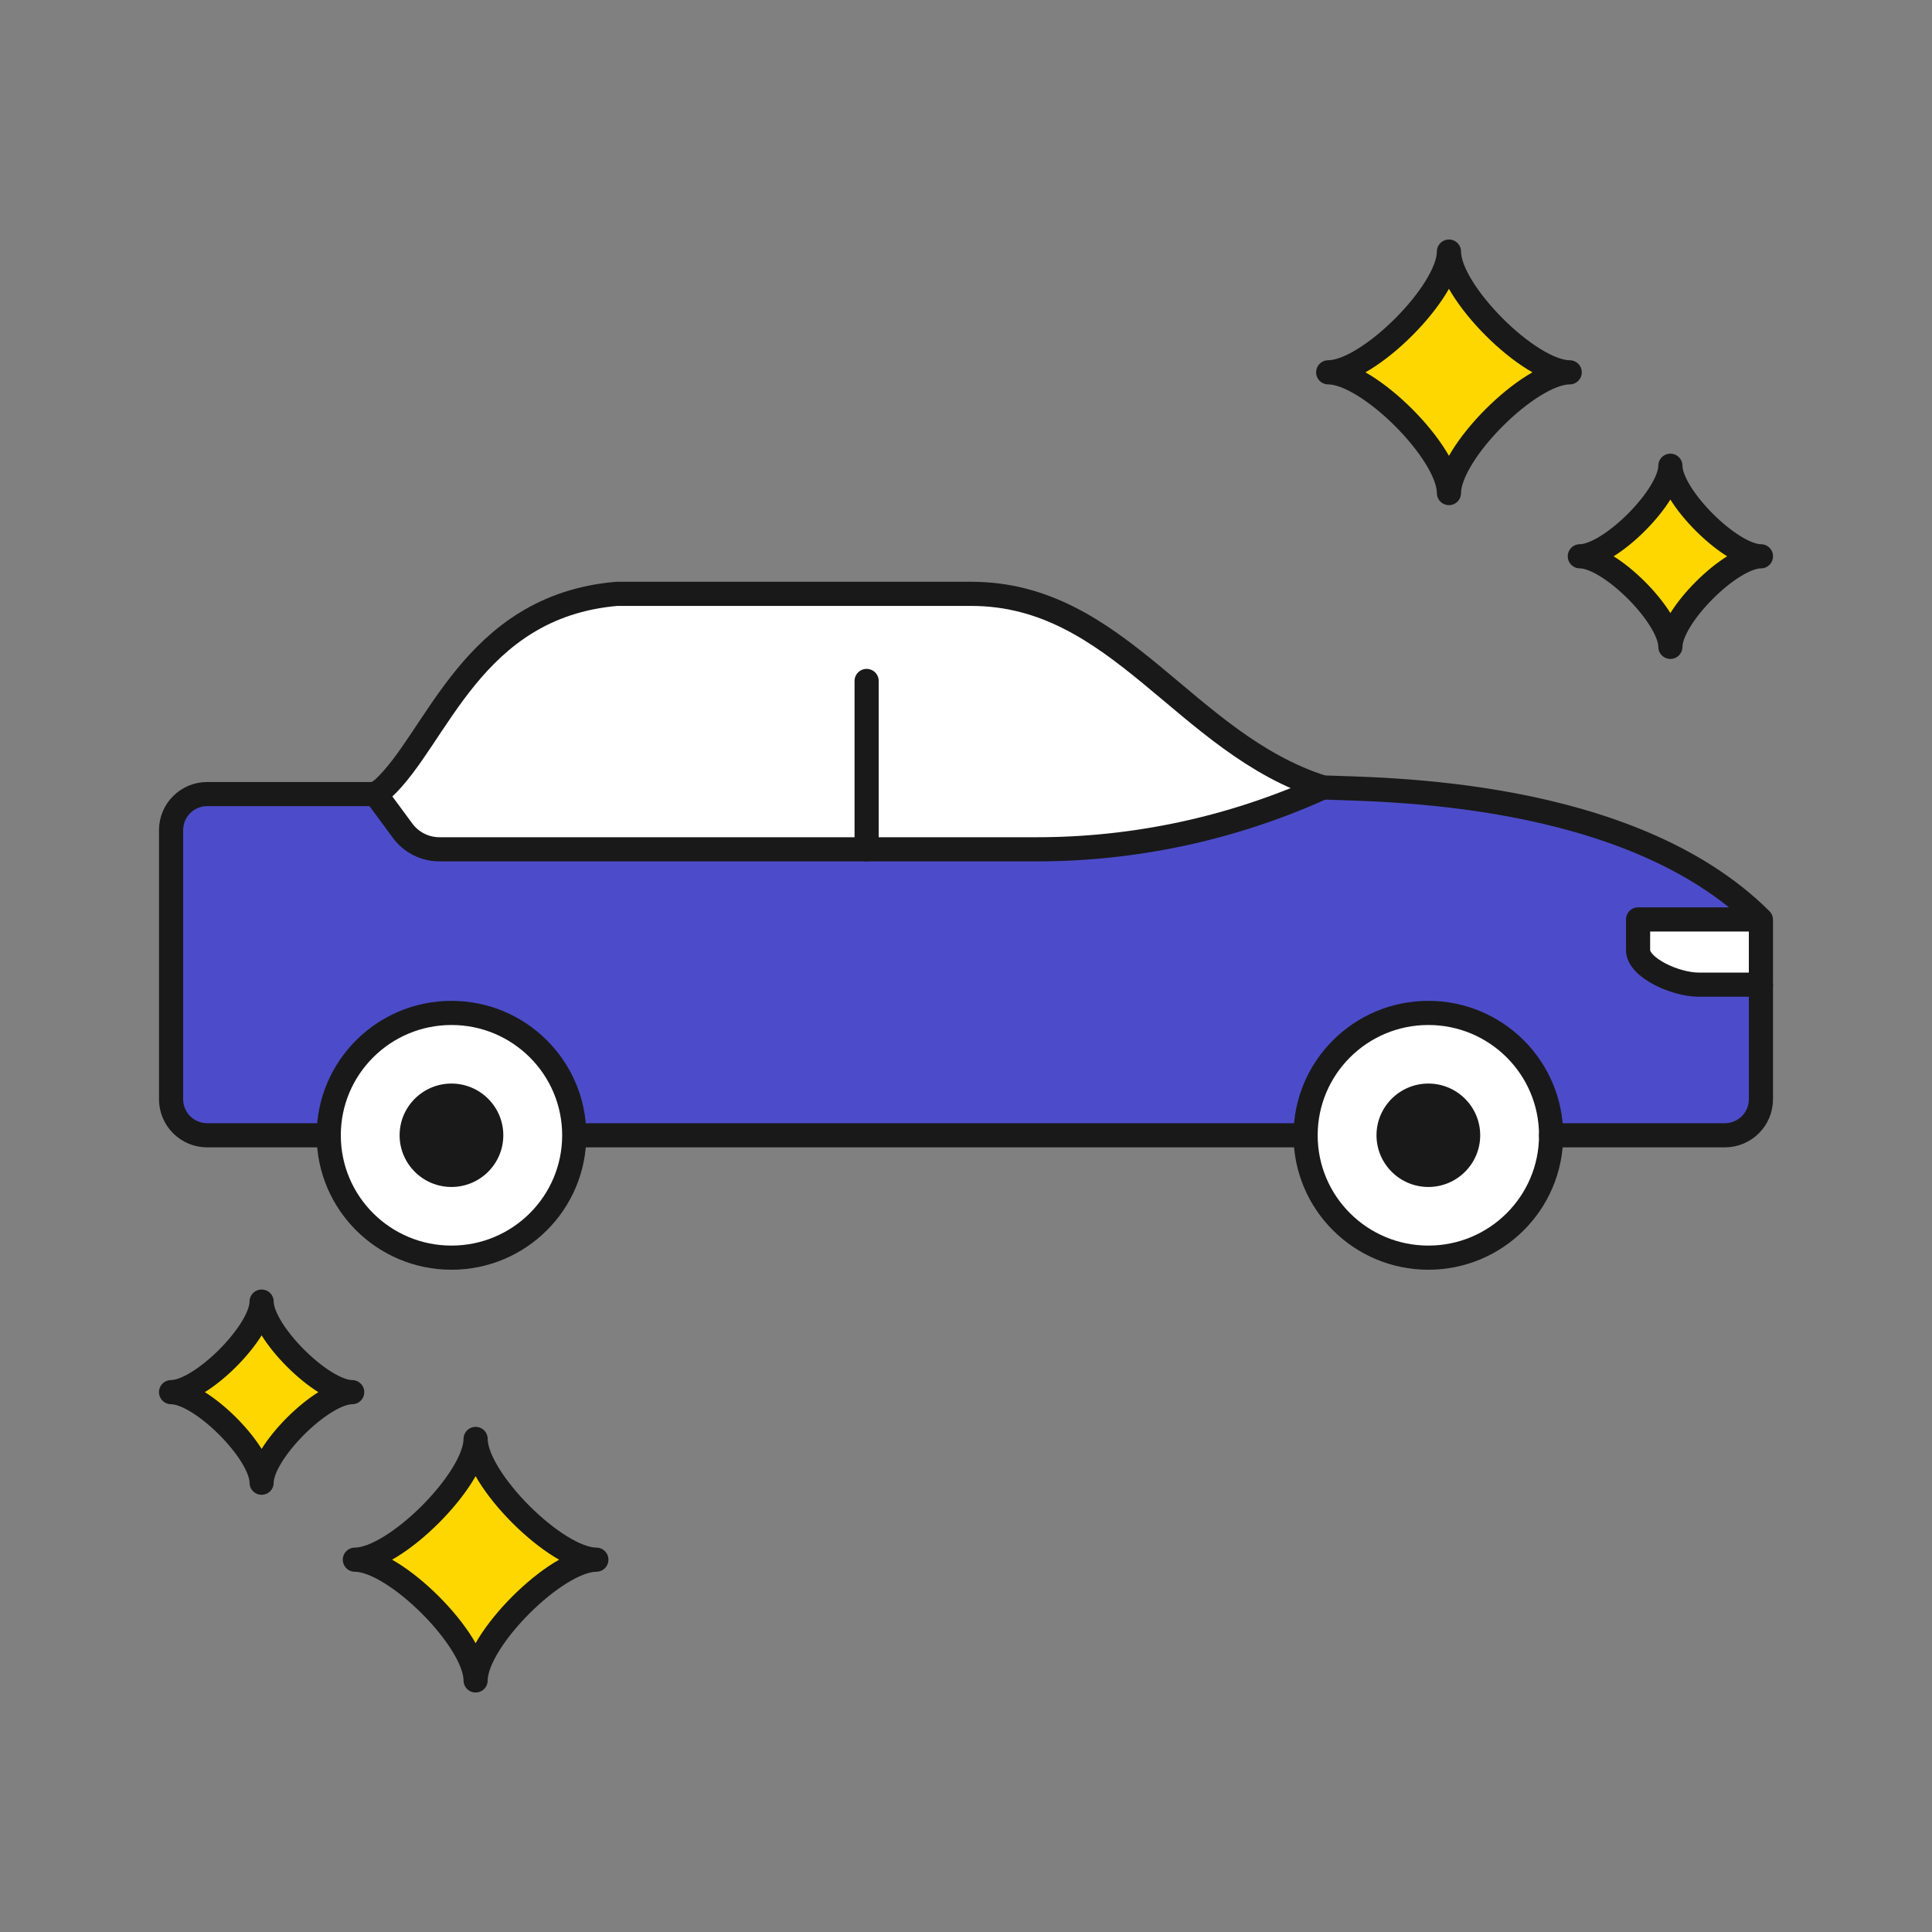
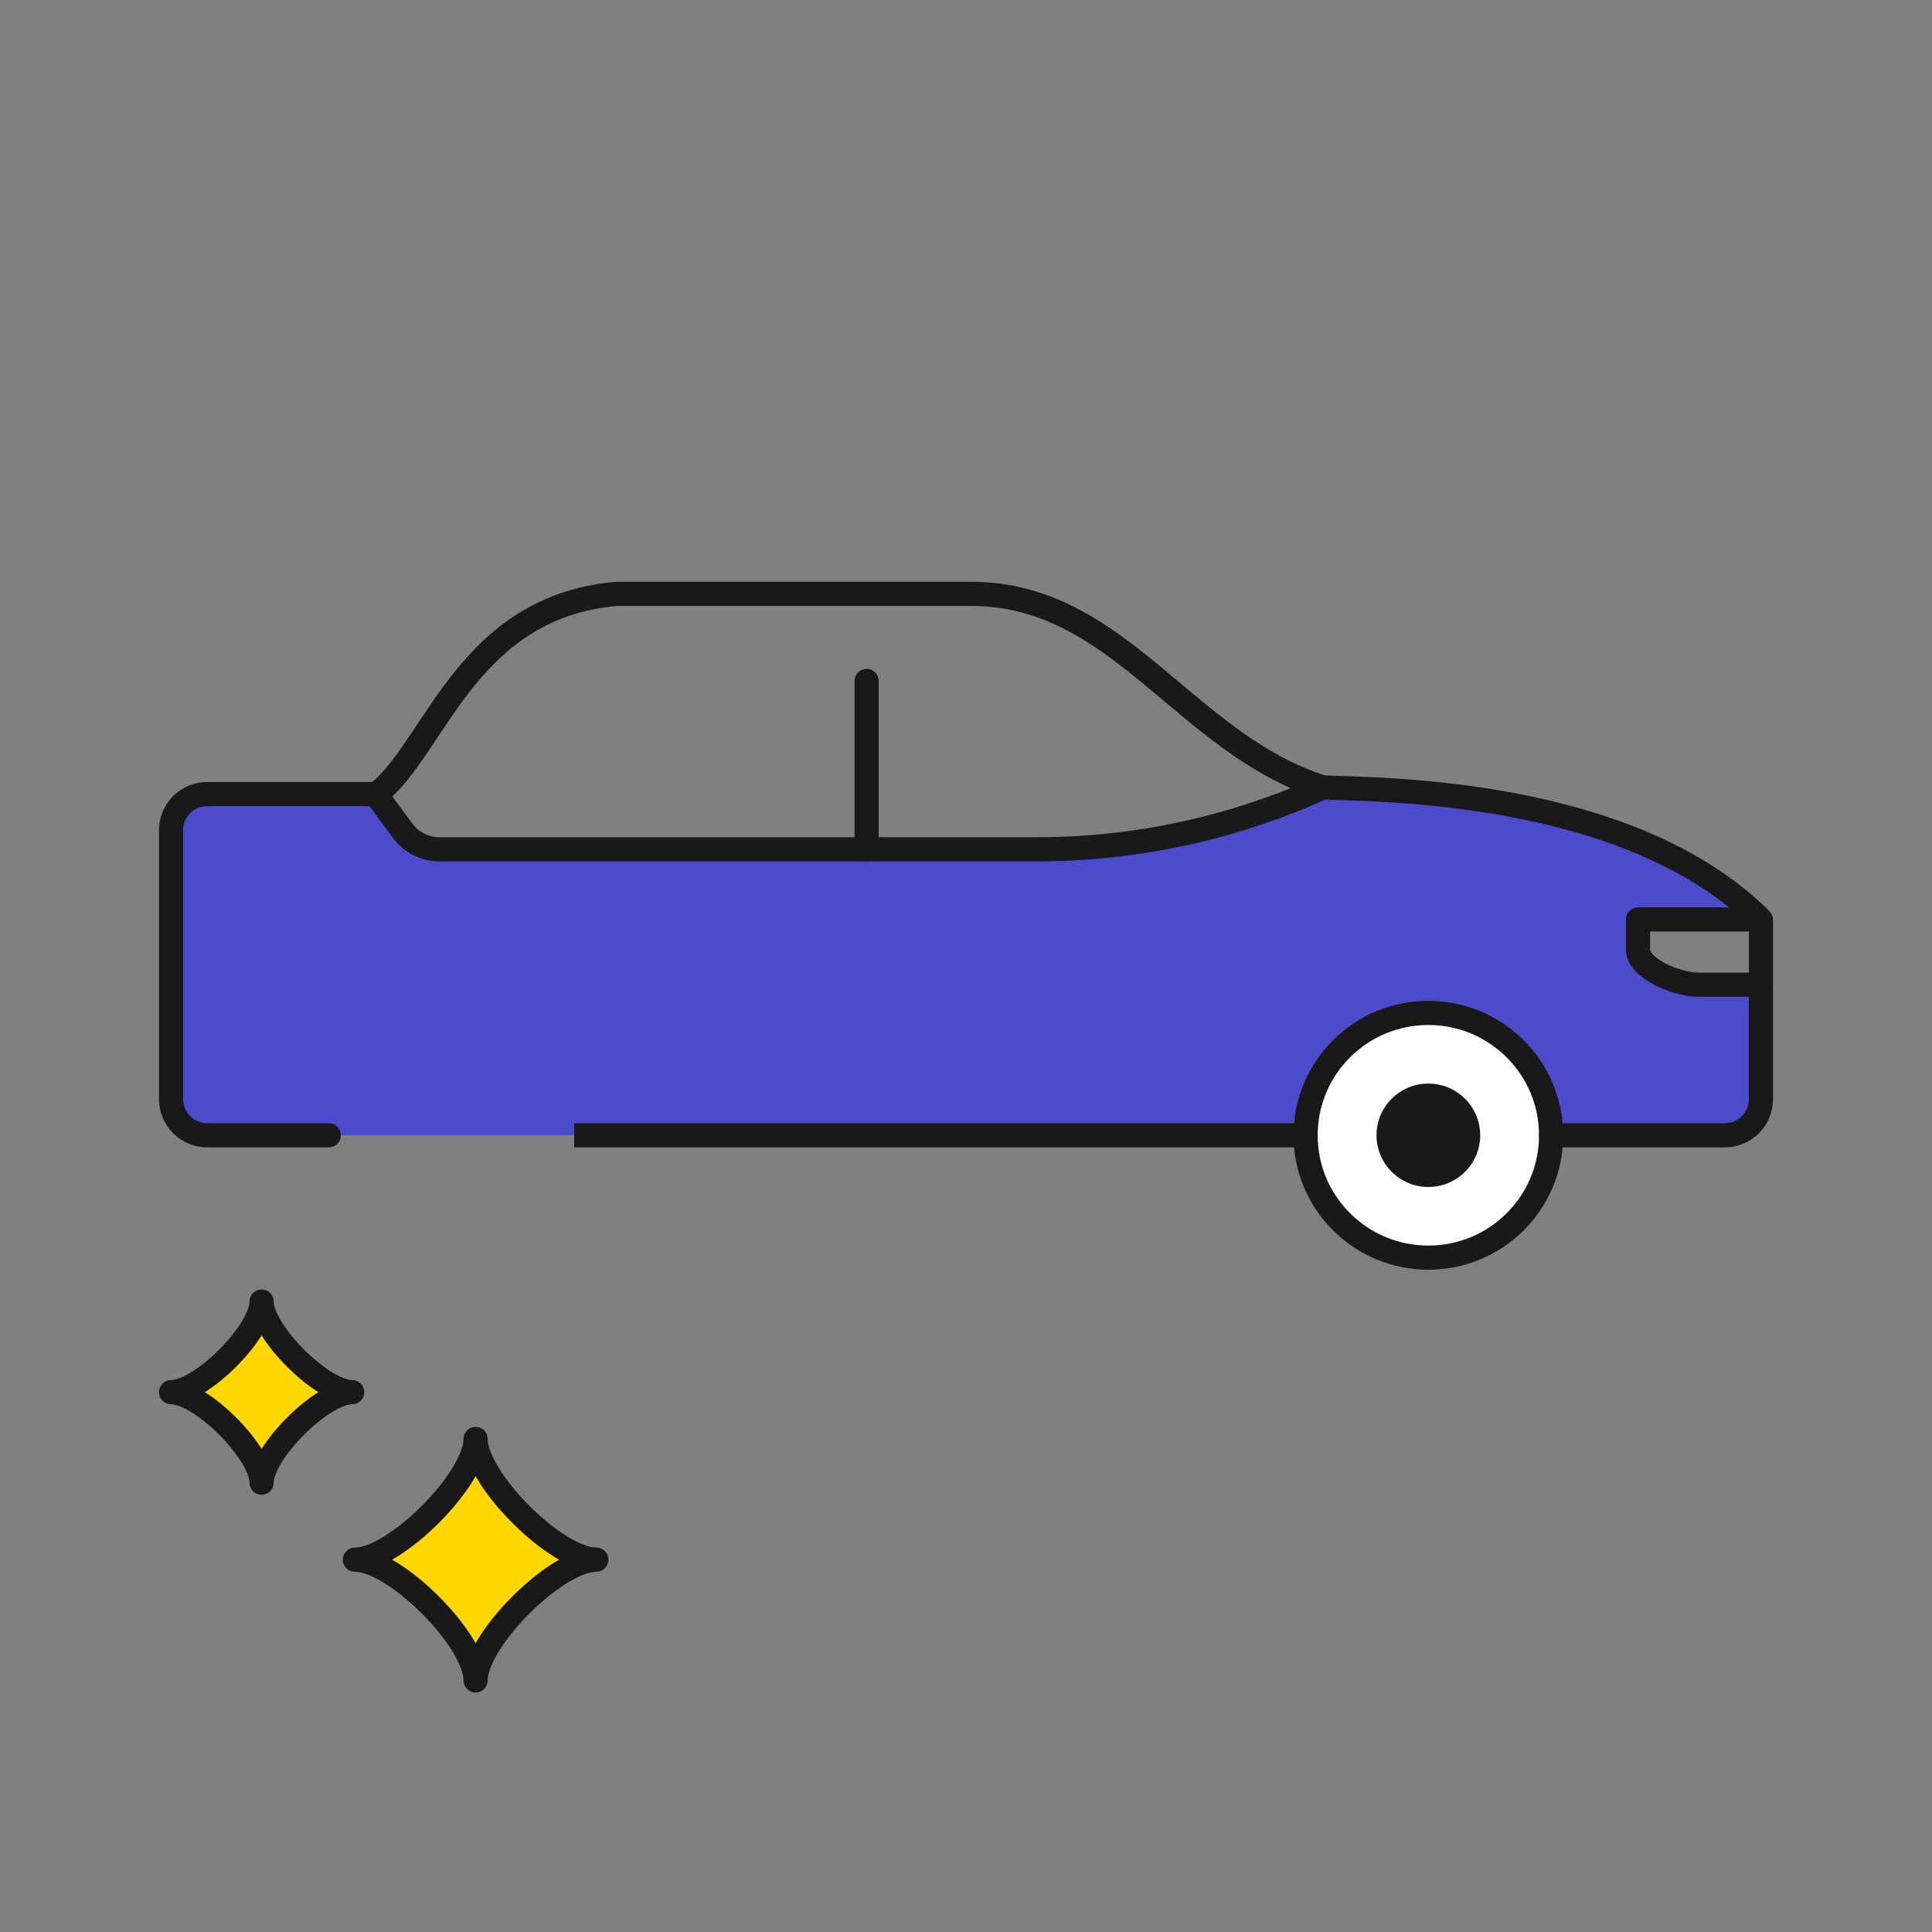
<svg xmlns="http://www.w3.org/2000/svg" id="_レイヤー_2" width="80" height="80" viewBox="0 0 80 80">
  <rect x="0" y="0" width="80" height="80" fill="#808080" stroke="none" />
  <defs>
    <style>.cls-1,.cls-2{fill:#fff;}.cls-2,.cls-3,.cls-4{stroke-linecap:round;}.cls-2,.cls-3,.cls-4,.cls-5{stroke:#191919;stroke-linejoin:round;}.cls-2,.cls-3,.cls-5{stroke-width:1px;}.cls-3,.cls-6,.cls-5{fill:none;}.cls-7{fill:#4c4cca;}.cls-4{fill:gold;stroke-width:1px;}.cls-8{fill:#191919;}</style>
  </defs>
  <g id="_レイヤー_12">
    <g>
      <rect class="cls-6" x="0" y="0" width="80" height="80" transform="translate(80 80) rotate(-180)" />
      <rect class="cls-6" x="6.667" y="10" width="66.667" height="60" transform="translate(80 80) rotate(-180)" />
      <g>
-         <path class="cls-4" d="M59.998,20.417c0-1.667,3.333-5,5-5-1.667,0-5-3.333-5-5,0,1.667-3.333,5-5,5,1.667,0,5,3.333,5,5Z" />
-         <path class="cls-4" d="M69.167,26.785c0-1.25,2.5-3.75,3.75-3.75-1.25,0-3.75-2.5-3.75-3.75,0,1.25-2.5,3.75-3.75,3.75,1.25,0,3.75,2.5,3.75,3.75Z" />
-       </g>
+         </g>
      <g>
        <path class="cls-4" d="M19.694,69.583c0-1.667,3.333-5,5-5-1.667,0-5-3.333-5-5,0,1.667-3.333,5-5,5,1.667,0,5,3.333,5,5Z" />
        <path class="cls-4" d="M10.833,61.396c0-1.25,2.5-3.75,3.75-3.75-1.25,0-3.75-2.5-3.75-3.75,0,1.25-2.5,3.75-3.75,3.75,1.25,0,3.75,2.5,3.75,3.75Z" />
      </g>
      <g>
-         <path class="cls-1" d="M72.917,38.085c-5.484-5.467-15.919-5.379-18.14-5.477-5.723-1.82-8.432-8.017-14.562-8.017h-14.68c-6.021,.522-7.424,6.011-9.692,8.086l-.288,.205h-6.974c-.826,0-1.496,.668-1.496,1.492v11.145c0,.824,.67,1.492,1.496,1.492h62.841c.826,0,1.496-.668,1.496-1.492v-4.745s0-2.688,0-2.688Z" />
        <path class="cls-7" d="M67.83,39.342v-1.541h4.768c-5.557-5.168-15.641-5.098-17.821-5.194l-.124,.056c-3.68,1.651-7.67,2.505-11.706,2.505H19.944s-1.746,0-1.746,0c-.603,0-1.17-.286-1.527-.77l-1.118-1.517h-6.974c-.826,0-1.496,.668-1.496,1.492v11.145c0,.824,.67,1.492,1.496,1.492h62.841c.826,0,1.496-.668,1.496-1.492v-4.745c-1.018,0-2.126,0-2.587,0-.95,0-2.5-.698-2.5-1.431Z" />
        <g>
          <g>
            <g>
-               <path class="cls-2" d="M13.612,47.01c0,2.798,2.275,5.067,5.083,5.067,2.807,0,5.083-2.269,5.083-5.067,0-2.798-2.275-5.067-5.083-5.067-2.807,0-5.083,2.269-5.083,5.067Z" />
-               <path class="cls-8" d="M18.694,49.15c-1.184,0-2.147-.96-2.147-2.141,0-1.181,.963-2.141,2.147-2.141,1.184,0,2.147,.96,2.147,2.141,0,1.181-.963,2.141-2.147,2.141Z" />
              <path class="cls-2" d="M54.062,47.01c0,2.798,2.276,5.067,5.083,5.067,2.807,0,5.083-2.269,5.083-5.067,0-2.798-2.276-5.067-5.083-5.067-2.807,0-5.083,2.269-5.083,5.067Z" />
              <path class="cls-8" d="M59.145,49.15c-1.184,0-2.147-.96-2.147-2.141,0-1.181,.963-2.141,2.147-2.141s2.147,.96,2.147,2.141c0,1.181-.963,2.141-2.147,2.141Z" />
              <path class="cls-3" d="M15.553,32.881l1.118,1.517c.357,.484,.924,.77,1.527,.77h24.736c4.04,0,8.033-.854,11.718-2.505l.125-.056" />
            </g>
            <line class="cls-3" x1="35.885" y1="35.168" x2="35.885" y2="28.197" />
          </g>
          <path class="cls-3" d="M64.227,47.01h7.193c.826,0,1.496-.668,1.496-1.492v-4.745" />
          <path class="cls-3" d="M13.612,47.01h-5.032c-.826,0-1.496-.668-1.496-1.492v-11.145c0-.824,.67-1.492,1.496-1.492h6.974l.288-.205c2.268-2.075,3.671-7.564,9.692-8.086h14.68c6.13,0,8.839,6.198,14.562,8.017,2.221,.098,12.656,.01,18.14,5.477v2.688s-1.637,0-2.587,0c-.949,0-2.5-.698-2.5-1.431v-1.269s4.974,0,4.974,0" />
          <line class="cls-5" x1="23.777" y1="47.01" x2="54.062" y2="47.01" />
        </g>
      </g>
    </g>
  </g>
</svg>